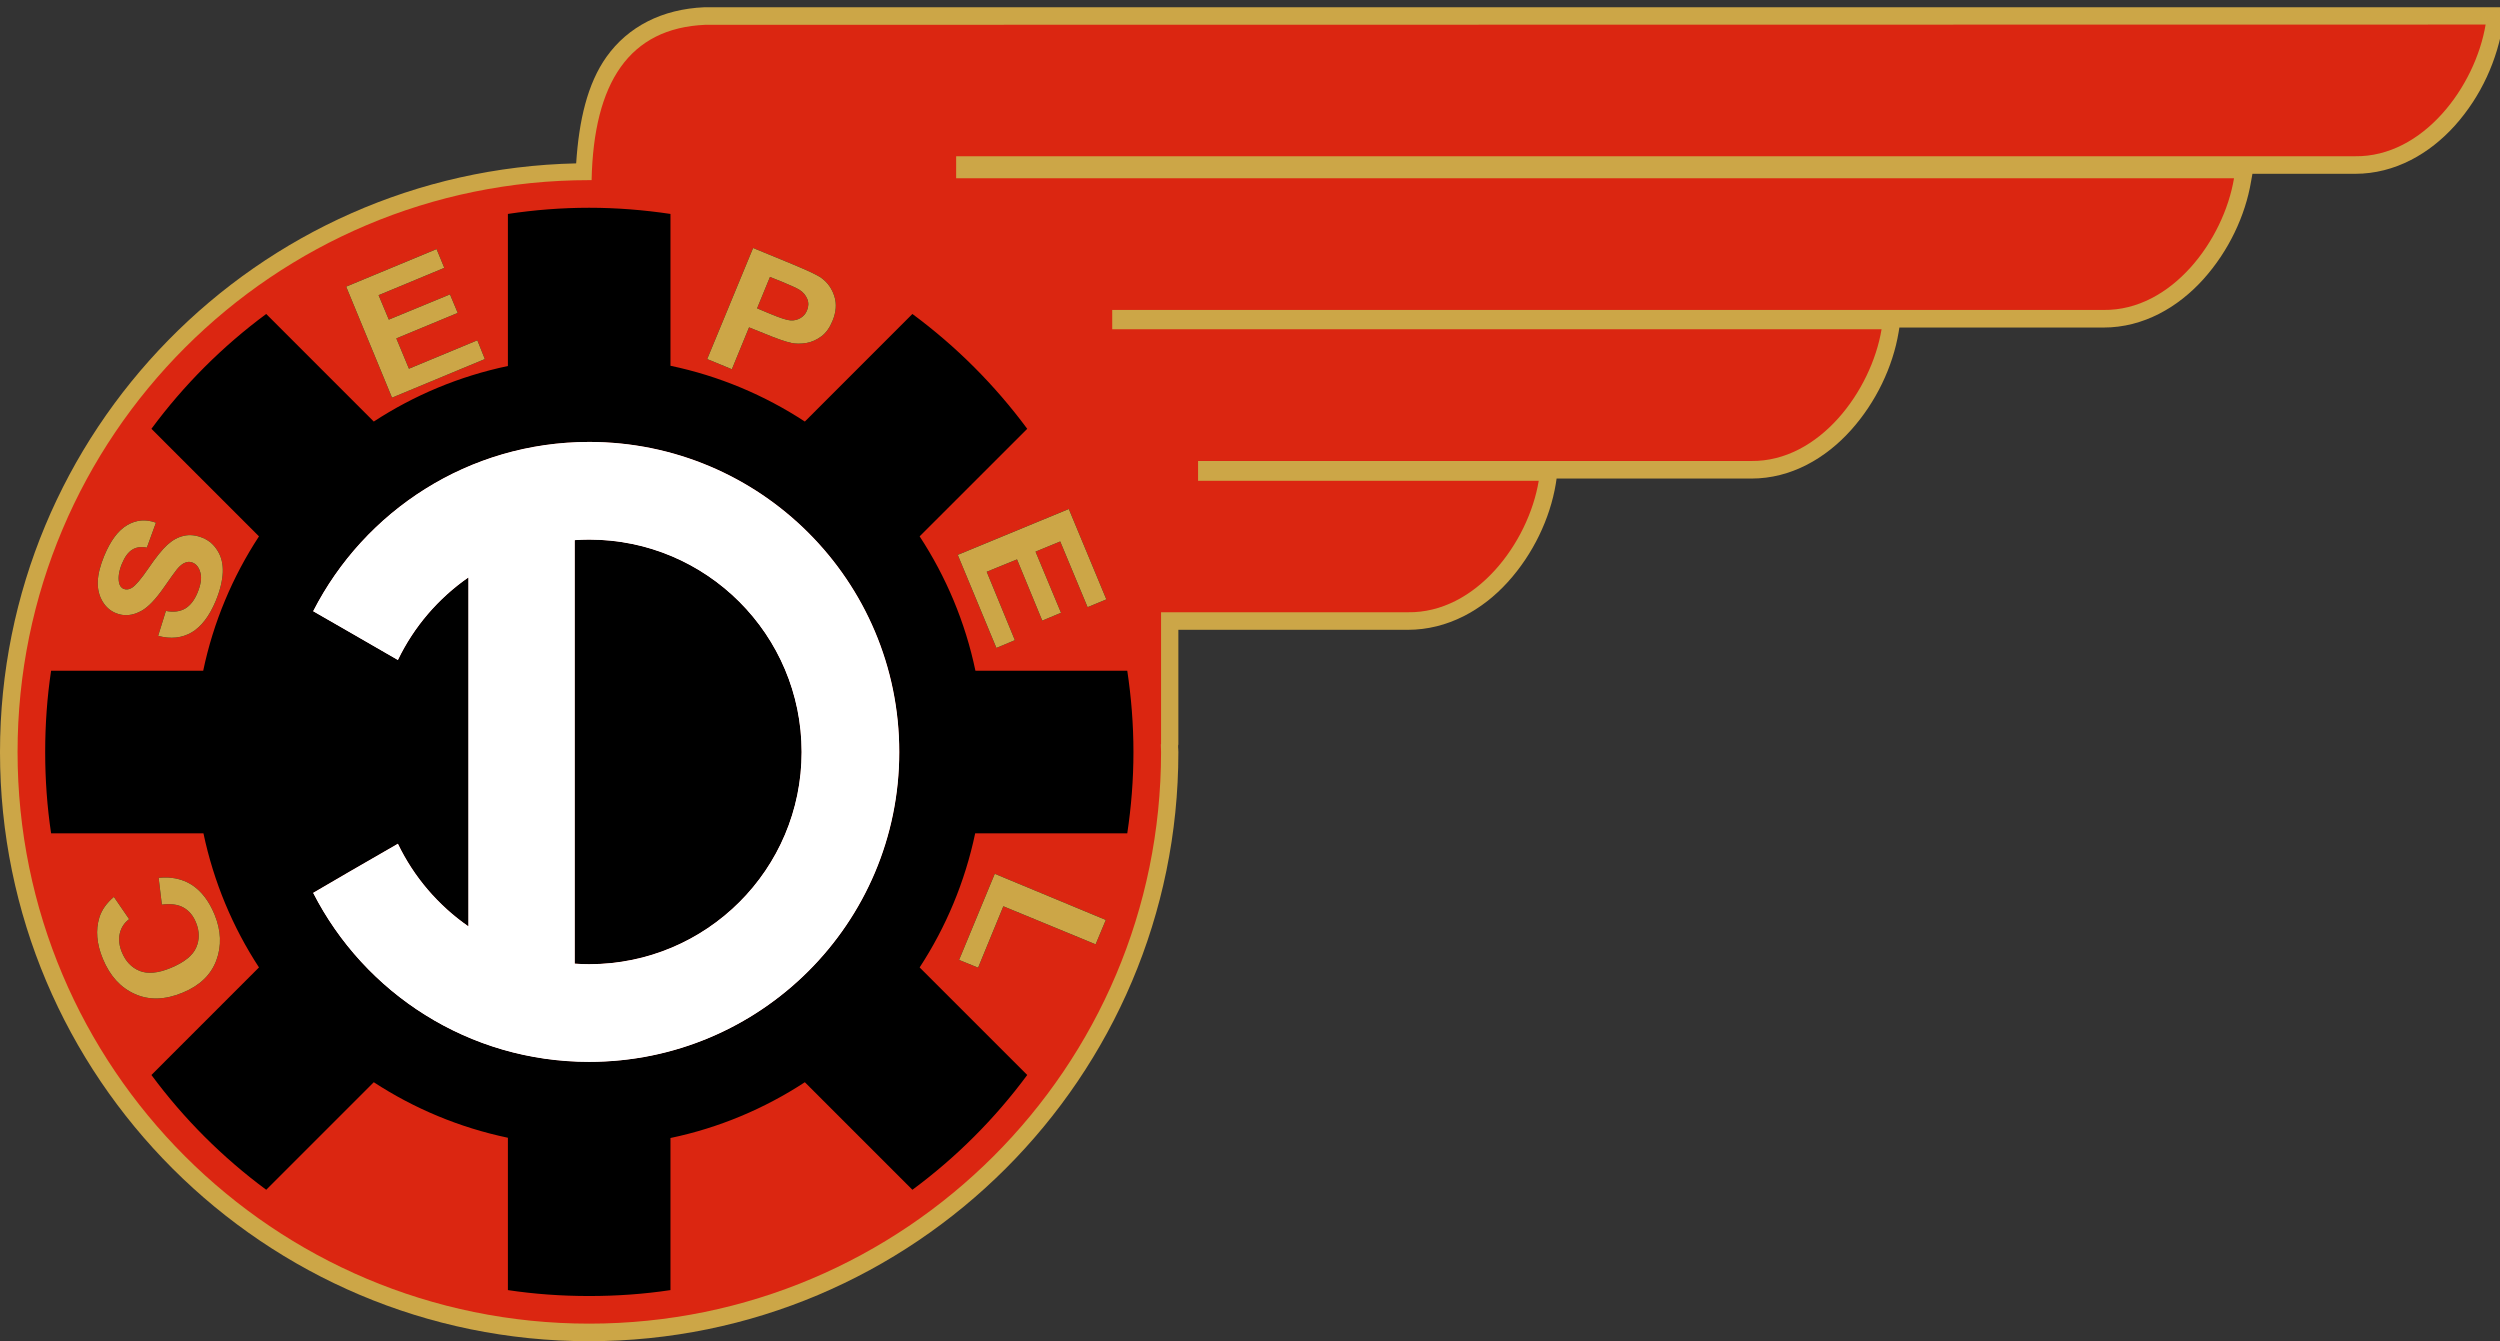
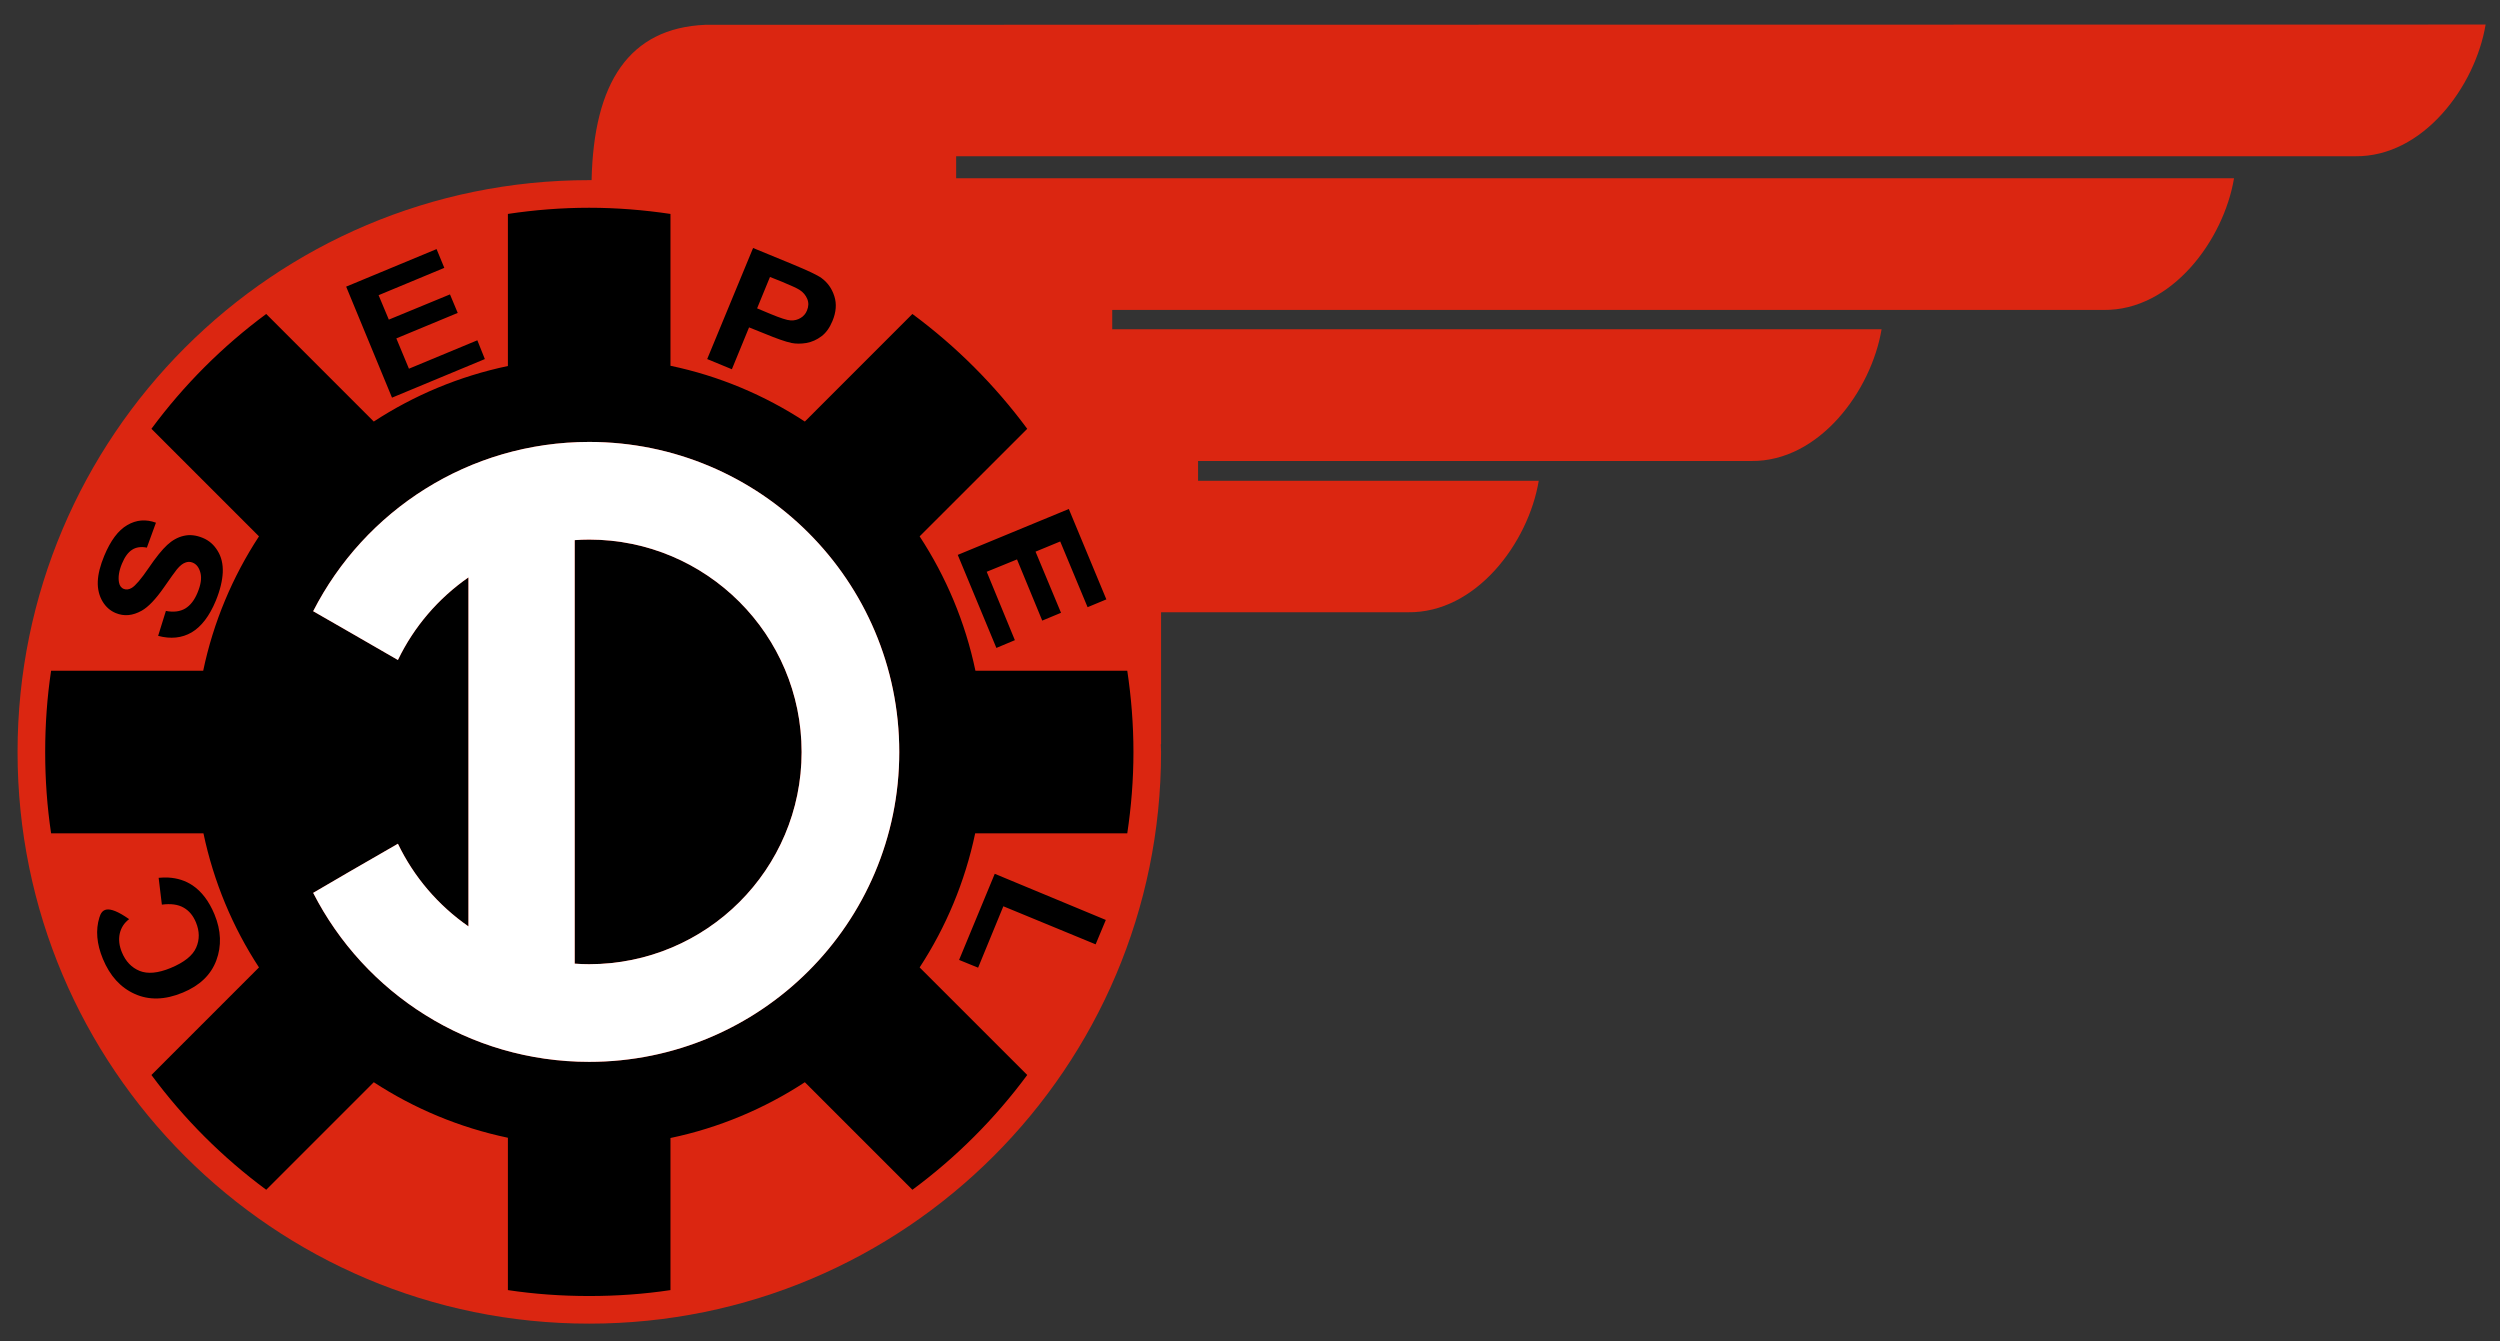
<svg xmlns="http://www.w3.org/2000/svg" width="233pt" height="125pt" viewBox="0 0 233 125" version="1.1">
  <rect x="0" y="0" width="233" height="125" fill="#333333" stroke="none" />
  <g id="surface1">
-     <path style=" stroke:none;fill-rule:nonzero;fill:rgb(62.694%,19.994%,18.042%);fill-opacity:1;" d="M 88.488 2.289 L 65.738 2.312 C 58.637 2.617 55.332 7.691 55.137 16.789 C 55.062 16.789 54.988 16.789 54.91 16.789 C 25.484 16.789 1.637 40.66 1.637 70.09 C 1.637 99.516 25.484 123.363 54.91 123.363 C 84.34 123.363 108.211 99.516 108.211 70.09 C 108.211 69.848 108.191 69.605 108.188 69.363 L 108.211 69.363 L 108.211 57.062 L 131.203 57.062 C 137.562 57.16 142.449 50.59 143.41 44.812 L 111.66 44.812 L 111.66 42.965 L 163.223 42.965 C 169.555 43.031 174.402 36.434 175.363 30.688 L 103.66 30.688 L 103.66 28.887 L 196.055 28.887 C 202.398 28.965 207.254 22.367 208.211 16.613 L 89.113 16.613 L 89.113 14.562 L 219.488 14.562 C 225.84 14.645 230.699 8.051 231.66 2.289 Z M 88.488 2.289 " />
-     <path style=" stroke:none;fill-rule:nonzero;fill:rgb(80.077%,65.039%,27.831%);fill-opacity:1;" d="M 65.648 0.676 C 61.727 0.844 58.543 2.465 56.523 5.301 C 54.746 7.801 53.957 11.234 53.699 15.227 C 23.957 15.875 0 40.203 0 70.102 C 0 100.402 24.598 125 54.898 125 C 85.203 125 109.824 100.402 109.824 70.102 C 109.824 69.898 109.809 69.789 109.801 69.652 C 109.805 69.594 109.805 69.535 109.801 69.477 C 109.809 69.441 109.816 69.41 109.824 69.375 L 109.824 58.699 L 131.199 58.699 C 134.93 58.699 138.168 56.848 140.523 54.25 C 142.887 51.648 144.461 48.328 145 45.102 L 145.074 44.602 L 163.227 44.602 C 166.945 44.602 170.16 42.703 172.5 40.102 C 174.844 37.492 176.414 34.184 176.949 30.977 L 177.023 30.527 L 196.051 30.527 C 199.777 30.527 203.008 28.629 205.352 26.027 C 207.699 23.418 209.266 20.113 209.801 16.902 L 209.926 16.199 L 219.5 16.199 C 223.23 16.199 226.457 14.305 228.801 11.699 C 231.23 8.977 232.777 5.602 233.316 2.004 C 233.375 1.559 233.43 1.117 233.488 0.676 Z M 65.648 0.676 " />
    <path style=" stroke:none;fill-rule:nonzero;fill:rgb(85.938%,14.893%,6.665%);fill-opacity:1;" d="M 65.738 2.312 C 58.637 2.617 55.332 7.691 55.137 16.789 C 55.062 16.789 54.988 16.789 54.91 16.789 C 25.484 16.789 1.637 40.66 1.637 70.09 C 1.637 99.516 25.484 123.363 54.91 123.363 C 84.34 123.363 108.211 99.516 108.211 70.09 C 108.211 69.848 108.191 69.605 108.188 69.363 L 108.211 69.363 L 108.211 57.062 L 131.203 57.062 C 137.562 57.16 142.449 50.59 143.41 44.812 L 111.66 44.812 L 111.66 42.965 L 163.223 42.965 C 169.555 43.031 174.402 36.434 175.363 30.688 L 103.66 30.688 L 103.66 28.887 L 196.055 28.887 C 202.398 28.965 207.254 22.367 208.211 16.613 L 89.113 16.613 L 89.113 14.562 L 219.488 14.562 C 225.84 14.645 230.699 8.051 231.66 2.289 Z M 65.738 2.312 " />
-     <path style=" stroke:none;fill-rule:nonzero;fill:rgb(100%,100%,100%);fill-opacity:1;" d="M 54.898 41.199 C 43.672 41.199 33.953 47.617 29.176 56.977 L 37.074 61.527 C 38.566 58.422 40.844 55.773 43.648 53.824 L 43.648 86.352 C 40.844 84.402 38.566 81.758 37.074 78.652 L 29.176 83.227 C 33.953 92.578 43.672 98.977 54.898 98.977 C 70.855 98.977 83.801 86.055 83.801 70.102 C 83.801 54.145 70.855 41.199 54.898 41.199 Z M 54.898 50.301 C 65.832 50.301 74.699 59.168 74.699 70.102 C 74.699 81.035 65.832 89.875 54.898 89.875 C 54.441 89.875 54 89.855 53.551 89.824 L 53.551 50.352 C 54 50.32 54.441 50.301 54.898 50.301 Z M 54.898 50.301 " />
-     <path style=" stroke:none;fill-rule:nonzero;fill:rgb(0%,0%,0%);fill-opacity:1;" d="M 54.91 19.363 C 52.332 19.363 49.816 19.566 47.336 19.938 L 47.336 34.113 C 42.809 35.062 38.586 36.84 34.836 39.289 L 24.812 29.262 C 20.738 32.273 17.125 35.887 14.113 39.965 L 24.137 49.988 C 21.68 53.746 19.887 57.973 18.938 62.512 L 4.762 62.512 C 4.391 64.984 4.211 67.516 4.211 70.09 C 4.211 72.672 4.391 75.184 4.762 77.664 L 18.961 77.664 C 19.914 82.191 21.688 86.414 24.137 90.164 L 14.113 100.188 C 17.125 104.266 20.738 107.875 24.812 110.887 L 34.836 100.863 C 38.586 103.312 42.809 105.086 47.336 106.039 L 47.336 120.238 C 49.816 120.609 52.332 120.789 54.91 120.789 C 57.484 120.789 60.016 120.609 62.488 120.238 L 62.488 106.062 C 67.027 105.113 71.254 103.32 75.012 100.863 L 85.035 110.887 C 89.113 107.875 92.727 104.262 95.738 100.188 L 85.711 90.164 C 88.16 86.414 89.938 82.191 90.887 77.664 L 105.062 77.664 C 105.434 75.184 105.637 72.672 105.637 70.09 C 105.637 67.516 105.434 64.984 105.062 62.512 L 90.91 62.512 C 89.961 57.973 88.168 53.746 85.711 49.988 L 95.738 39.965 C 92.727 35.891 89.109 32.273 85.035 29.262 L 75.012 39.289 C 71.254 36.832 67.027 35.039 62.488 34.09 L 62.488 19.938 C 60.016 19.57 57.484 19.363 54.91 19.363 Z M 70.188 23.113 L 65.91 33.465 L 68.211 34.414 L 69.812 30.512 L 71.312 31.113 C 72.352 31.543 73.172 31.836 73.762 31.965 C 74.199 32.051 74.672 32.047 75.16 31.965 C 75.66 31.875 76.129 31.668 76.562 31.34 C 76.996 31.012 77.324 30.547 77.586 29.914 C 77.93 29.09 77.988 28.312 77.762 27.613 C 77.539 26.91 77.148 26.34 76.562 25.914 C 76.18 25.633 75.285 25.219 73.887 24.637 Z M 40.688 23.215 L 32.262 26.715 L 36.535 37.062 L 45.188 33.465 L 44.488 31.715 L 38.113 34.363 L 36.938 31.539 L 42.66 29.164 L 41.938 27.438 L 36.238 29.789 L 35.285 27.512 L 41.41 24.965 Z M 71.762 25.812 L 72.887 26.262 C 73.715 26.605 74.258 26.852 74.512 27.012 C 74.859 27.23 75.094 27.52 75.238 27.863 C 75.379 28.207 75.367 28.562 75.211 28.938 C 75.086 29.246 74.883 29.48 74.613 29.637 C 74.344 29.797 74.039 29.883 73.688 29.863 C 73.336 29.844 72.719 29.637 71.812 29.262 L 70.562 28.738 Z M 54.91 41.188 C 70.867 41.188 83.812 54.133 83.812 70.09 C 83.812 86.043 70.867 98.965 54.91 98.965 C 43.684 98.965 33.965 92.566 29.188 83.215 L 32.535 81.262 L 37.086 78.637 C 38.578 81.746 40.855 84.391 43.66 86.34 L 43.66 53.812 C 40.855 55.762 38.578 58.406 37.086 61.512 L 32.535 58.887 L 29.188 56.965 C 33.965 47.605 43.684 41.188 54.91 41.188 Z M 99.613 47.438 L 89.262 51.715 L 92.863 60.387 L 94.586 59.664 L 91.961 53.289 L 94.785 52.137 L 97.137 57.84 L 98.887 57.113 L 96.512 51.414 L 98.812 50.465 L 101.363 56.59 L 103.113 55.863 Z M 13.16 48.512 C 12.715 48.551 12.285 48.691 11.863 48.938 C 11.012 49.43 10.305 50.383 9.711 51.812 C 9.348 52.688 9.137 53.496 9.113 54.215 C 9.09 54.926 9.254 55.547 9.562 56.062 C 9.867 56.57 10.277 56.926 10.785 57.137 C 11.578 57.465 12.371 57.383 13.211 56.914 C 13.809 56.578 14.508 55.859 15.285 54.738 C 15.895 53.867 16.293 53.297 16.488 53.062 C 16.773 52.719 17.027 52.523 17.262 52.438 C 17.492 52.344 17.727 52.34 17.961 52.438 C 18.332 52.59 18.566 52.922 18.688 53.414 C 18.805 53.898 18.719 54.496 18.41 55.238 C 18.121 55.938 17.742 56.426 17.262 56.715 C 16.785 56.996 16.176 57.078 15.461 56.938 L 14.738 59.262 C 15.918 59.578 16.957 59.465 17.863 58.938 C 18.762 58.406 19.516 57.426 20.113 55.988 C 20.52 55 20.727 54.102 20.762 53.34 C 20.789 52.574 20.637 51.906 20.285 51.34 C 19.938 50.77 19.484 50.375 18.91 50.137 C 18.281 49.875 17.691 49.809 17.137 49.938 C 16.582 50.059 16.055 50.352 15.586 50.789 C 15.117 51.219 14.531 51.941 13.836 52.965 C 13.141 53.984 12.621 54.586 12.285 54.789 C 12.023 54.945 11.773 54.984 11.535 54.887 C 11.277 54.781 11.141 54.57 11.086 54.262 C 11.004 53.785 11.086 53.207 11.363 52.539 C 11.629 51.891 11.953 51.465 12.312 51.238 C 12.668 51.004 13.133 50.926 13.688 51.039 L 14.535 48.715 C 14.07 48.543 13.609 48.477 13.16 48.512 Z M 54.91 50.289 C 54.453 50.289 54.012 50.309 53.562 50.34 L 53.562 89.812 C 54.012 89.844 54.453 89.863 54.91 89.863 C 65.844 89.863 74.711 81.023 74.711 70.09 C 74.711 59.156 65.844 50.289 54.91 50.289 Z M 92.711 81.438 L 89.387 89.465 L 91.16 90.188 L 93.512 84.465 L 102.113 88.012 L 103.062 85.738 Z M 15.688 81.789 C 15.402 81.773 15.094 81.785 14.785 81.812 L 15.086 84.312 C 15.898 84.203 16.59 84.289 17.113 84.59 C 17.637 84.887 18.008 85.352 18.262 85.965 C 18.605 86.793 18.609 87.574 18.285 88.312 C 17.965 89.055 17.176 89.688 15.91 90.215 C 14.719 90.707 13.762 90.789 13.012 90.488 C 12.262 90.18 11.711 89.605 11.363 88.762 C 11.109 88.152 11.039 87.562 11.16 87.012 C 11.285 86.461 11.574 86.012 12.035 85.664 L 10.613 83.59 C 9.918 84.18 9.477 84.816 9.262 85.512 C 8.898 86.684 9.012 87.969 9.586 89.363 C 10.246 90.957 11.234 92.043 12.562 92.637 C 13.887 93.234 15.371 93.203 17.035 92.512 C 18.609 91.859 19.656 90.863 20.16 89.512 C 20.664 88.164 20.613 86.727 19.988 85.215 C 19.48 83.992 18.793 83.086 17.938 82.512 C 17.289 82.082 16.543 81.836 15.688 81.789 Z M 15.688 81.789 " />
-     <path style=" stroke:none;fill-rule:nonzero;fill:rgb(80.077%,65.039%,27.831%);fill-opacity:1;" d="M 70.188 23.113 L 65.91 33.465 L 68.211 34.414 L 69.812 30.512 L 71.312 31.113 C 72.352 31.543 73.172 31.836 73.762 31.965 C 74.199 32.051 74.672 32.047 75.16 31.965 C 75.66 31.875 76.129 31.668 76.562 31.34 C 76.996 31.012 77.324 30.547 77.586 29.914 C 77.93 29.09 77.988 28.312 77.762 27.613 C 77.539 26.91 77.148 26.34 76.562 25.914 C 76.18 25.633 75.285 25.219 73.887 24.637 Z M 40.688 23.215 L 32.262 26.715 L 36.535 37.062 L 45.188 33.465 L 44.488 31.715 L 38.113 34.363 L 36.938 31.539 L 42.66 29.164 L 41.938 27.438 L 36.238 29.789 L 35.285 27.512 L 41.41 24.965 Z M 71.762 25.812 L 72.887 26.262 C 73.715 26.605 74.258 26.852 74.512 27.012 C 74.859 27.23 75.094 27.52 75.238 27.863 C 75.379 28.207 75.367 28.562 75.211 28.938 C 75.086 29.246 74.883 29.48 74.613 29.637 C 74.344 29.797 74.039 29.883 73.688 29.863 C 73.336 29.844 72.719 29.637 71.812 29.262 L 70.562 28.738 Z M 99.613 47.438 L 89.262 51.715 L 92.863 60.387 L 94.586 59.664 L 91.961 53.289 L 94.785 52.137 L 97.137 57.84 L 98.887 57.113 L 96.512 51.414 L 98.812 50.465 L 101.363 56.59 L 103.113 55.863 Z M 13.16 48.512 C 12.715 48.551 12.285 48.691 11.863 48.938 C 11.012 49.43 10.305 50.383 9.711 51.812 C 9.348 52.688 9.137 53.496 9.113 54.215 C 9.09 54.926 9.254 55.547 9.562 56.062 C 9.867 56.57 10.277 56.926 10.785 57.137 C 11.578 57.465 12.371 57.383 13.211 56.914 C 13.809 56.578 14.508 55.859 15.285 54.738 C 15.895 53.867 16.293 53.297 16.488 53.062 C 16.773 52.719 17.027 52.523 17.262 52.438 C 17.492 52.344 17.727 52.34 17.961 52.438 C 18.332 52.59 18.566 52.922 18.688 53.414 C 18.805 53.898 18.719 54.496 18.41 55.238 C 18.121 55.938 17.742 56.426 17.262 56.715 C 16.785 56.996 16.176 57.078 15.461 56.938 L 14.738 59.262 C 15.918 59.578 16.957 59.465 17.863 58.938 C 18.762 58.406 19.516 57.426 20.113 55.988 C 20.52 55 20.727 54.102 20.762 53.34 C 20.789 52.574 20.637 51.906 20.285 51.34 C 19.938 50.77 19.484 50.375 18.91 50.137 C 18.281 49.875 17.691 49.809 17.137 49.938 C 16.582 50.059 16.055 50.352 15.586 50.789 C 15.117 51.219 14.531 51.941 13.836 52.965 C 13.141 53.984 12.621 54.586 12.285 54.789 C 12.023 54.945 11.773 54.984 11.535 54.887 C 11.277 54.781 11.141 54.57 11.086 54.262 C 11.004 53.785 11.086 53.207 11.363 52.539 C 11.629 51.891 11.953 51.465 12.312 51.238 C 12.668 51.004 13.133 50.926 13.688 51.039 L 14.535 48.715 C 14.07 48.543 13.609 48.477 13.16 48.512 Z M 92.711 81.438 L 89.387 89.465 L 91.16 90.188 L 93.512 84.465 L 102.113 88.012 L 103.062 85.738 Z M 15.688 81.789 C 15.402 81.773 15.094 81.785 14.785 81.812 L 15.086 84.312 C 15.898 84.203 16.59 84.289 17.113 84.59 C 17.637 84.887 18.008 85.352 18.262 85.965 C 18.605 86.793 18.609 87.574 18.285 88.312 C 17.965 89.055 17.176 89.688 15.91 90.215 C 14.719 90.707 13.762 90.789 13.012 90.488 C 12.262 90.18 11.711 89.605 11.363 88.762 C 11.109 88.152 11.039 87.562 11.16 87.012 C 11.285 86.461 11.574 86.012 12.035 85.664 L 10.613 83.59 C 9.918 84.18 9.477 84.816 9.262 85.512 C 8.898 86.684 9.012 87.969 9.586 89.363 C 10.246 90.957 11.234 92.043 12.562 92.637 C 13.887 93.234 15.371 93.203 17.035 92.512 C 18.609 91.859 19.656 90.863 20.16 89.512 C 20.664 88.164 20.613 86.727 19.988 85.215 C 19.48 83.992 18.793 83.086 17.938 82.512 C 17.289 82.082 16.543 81.836 15.688 81.789 Z M 15.688 81.789 " />
+     <path style=" stroke:none;fill-rule:nonzero;fill:rgb(0%,0%,0%);fill-opacity:1;" d="M 54.91 19.363 C 52.332 19.363 49.816 19.566 47.336 19.938 L 47.336 34.113 C 42.809 35.062 38.586 36.84 34.836 39.289 L 24.812 29.262 C 20.738 32.273 17.125 35.887 14.113 39.965 L 24.137 49.988 C 21.68 53.746 19.887 57.973 18.938 62.512 L 4.762 62.512 C 4.391 64.984 4.211 67.516 4.211 70.09 C 4.211 72.672 4.391 75.184 4.762 77.664 L 18.961 77.664 C 19.914 82.191 21.688 86.414 24.137 90.164 L 14.113 100.188 C 17.125 104.266 20.738 107.875 24.812 110.887 L 34.836 100.863 C 38.586 103.312 42.809 105.086 47.336 106.039 L 47.336 120.238 C 49.816 120.609 52.332 120.789 54.91 120.789 C 57.484 120.789 60.016 120.609 62.488 120.238 L 62.488 106.062 C 67.027 105.113 71.254 103.32 75.012 100.863 L 85.035 110.887 C 89.113 107.875 92.727 104.262 95.738 100.188 L 85.711 90.164 C 88.16 86.414 89.938 82.191 90.887 77.664 L 105.062 77.664 C 105.434 75.184 105.637 72.672 105.637 70.09 C 105.637 67.516 105.434 64.984 105.062 62.512 L 90.91 62.512 C 89.961 57.973 88.168 53.746 85.711 49.988 L 95.738 39.965 C 92.727 35.891 89.109 32.273 85.035 29.262 L 75.012 39.289 C 71.254 36.832 67.027 35.039 62.488 34.09 L 62.488 19.938 C 60.016 19.57 57.484 19.363 54.91 19.363 Z M 70.188 23.113 L 65.91 33.465 L 68.211 34.414 L 69.812 30.512 L 71.312 31.113 C 72.352 31.543 73.172 31.836 73.762 31.965 C 74.199 32.051 74.672 32.047 75.16 31.965 C 75.66 31.875 76.129 31.668 76.562 31.34 C 76.996 31.012 77.324 30.547 77.586 29.914 C 77.93 29.09 77.988 28.312 77.762 27.613 C 77.539 26.91 77.148 26.34 76.562 25.914 C 76.18 25.633 75.285 25.219 73.887 24.637 Z M 40.688 23.215 L 32.262 26.715 L 36.535 37.062 L 45.188 33.465 L 44.488 31.715 L 38.113 34.363 L 36.938 31.539 L 42.66 29.164 L 41.938 27.438 L 36.238 29.789 L 35.285 27.512 L 41.41 24.965 Z M 71.762 25.812 L 72.887 26.262 C 73.715 26.605 74.258 26.852 74.512 27.012 C 74.859 27.23 75.094 27.52 75.238 27.863 C 75.379 28.207 75.367 28.562 75.211 28.938 C 75.086 29.246 74.883 29.48 74.613 29.637 C 74.344 29.797 74.039 29.883 73.688 29.863 C 73.336 29.844 72.719 29.637 71.812 29.262 L 70.562 28.738 Z M 54.91 41.188 C 70.867 41.188 83.812 54.133 83.812 70.09 C 83.812 86.043 70.867 98.965 54.91 98.965 C 43.684 98.965 33.965 92.566 29.188 83.215 L 32.535 81.262 L 37.086 78.637 C 38.578 81.746 40.855 84.391 43.66 86.34 L 43.66 53.812 C 40.855 55.762 38.578 58.406 37.086 61.512 L 32.535 58.887 L 29.188 56.965 C 33.965 47.605 43.684 41.188 54.91 41.188 Z M 99.613 47.438 L 89.262 51.715 L 92.863 60.387 L 94.586 59.664 L 91.961 53.289 L 94.785 52.137 L 97.137 57.84 L 98.887 57.113 L 96.512 51.414 L 98.812 50.465 L 101.363 56.59 L 103.113 55.863 Z M 13.16 48.512 C 12.715 48.551 12.285 48.691 11.863 48.938 C 11.012 49.43 10.305 50.383 9.711 51.812 C 9.348 52.688 9.137 53.496 9.113 54.215 C 9.09 54.926 9.254 55.547 9.562 56.062 C 9.867 56.57 10.277 56.926 10.785 57.137 C 11.578 57.465 12.371 57.383 13.211 56.914 C 13.809 56.578 14.508 55.859 15.285 54.738 C 15.895 53.867 16.293 53.297 16.488 53.062 C 16.773 52.719 17.027 52.523 17.262 52.438 C 17.492 52.344 17.727 52.34 17.961 52.438 C 18.332 52.59 18.566 52.922 18.688 53.414 C 18.805 53.898 18.719 54.496 18.41 55.238 C 18.121 55.938 17.742 56.426 17.262 56.715 C 16.785 56.996 16.176 57.078 15.461 56.938 L 14.738 59.262 C 15.918 59.578 16.957 59.465 17.863 58.938 C 18.762 58.406 19.516 57.426 20.113 55.988 C 20.52 55 20.727 54.102 20.762 53.34 C 20.789 52.574 20.637 51.906 20.285 51.34 C 19.938 50.77 19.484 50.375 18.91 50.137 C 18.281 49.875 17.691 49.809 17.137 49.938 C 16.582 50.059 16.055 50.352 15.586 50.789 C 15.117 51.219 14.531 51.941 13.836 52.965 C 13.141 53.984 12.621 54.586 12.285 54.789 C 12.023 54.945 11.773 54.984 11.535 54.887 C 11.277 54.781 11.141 54.57 11.086 54.262 C 11.004 53.785 11.086 53.207 11.363 52.539 C 11.629 51.891 11.953 51.465 12.312 51.238 C 12.668 51.004 13.133 50.926 13.688 51.039 L 14.535 48.715 C 14.07 48.543 13.609 48.477 13.16 48.512 Z M 54.91 50.289 C 54.453 50.289 54.012 50.309 53.562 50.34 L 53.562 89.812 C 54.012 89.844 54.453 89.863 54.91 89.863 C 65.844 89.863 74.711 81.023 74.711 70.09 C 74.711 59.156 65.844 50.289 54.91 50.289 Z M 92.711 81.438 L 89.387 89.465 L 91.16 90.188 L 93.512 84.465 L 102.113 88.012 L 103.062 85.738 Z M 15.688 81.789 C 15.402 81.773 15.094 81.785 14.785 81.812 L 15.086 84.312 C 15.898 84.203 16.59 84.289 17.113 84.59 C 17.637 84.887 18.008 85.352 18.262 85.965 C 18.605 86.793 18.609 87.574 18.285 88.312 C 17.965 89.055 17.176 89.688 15.91 90.215 C 14.719 90.707 13.762 90.789 13.012 90.488 C 12.262 90.18 11.711 89.605 11.363 88.762 C 11.109 88.152 11.039 87.562 11.16 87.012 C 11.285 86.461 11.574 86.012 12.035 85.664 C 9.918 84.18 9.477 84.816 9.262 85.512 C 8.898 86.684 9.012 87.969 9.586 89.363 C 10.246 90.957 11.234 92.043 12.562 92.637 C 13.887 93.234 15.371 93.203 17.035 92.512 C 18.609 91.859 19.656 90.863 20.16 89.512 C 20.664 88.164 20.613 86.727 19.988 85.215 C 19.48 83.992 18.793 83.086 17.938 82.512 C 17.289 82.082 16.543 81.836 15.688 81.789 Z M 15.688 81.789 " />
    <path style=" stroke:none;fill-rule:nonzero;fill:rgb(100%,100%,100%);fill-opacity:1;" d="M 54.91 41.188 C 70.867 41.188 83.812 54.133 83.812 70.09 C 83.812 86.043 70.867 98.965 54.91 98.965 C 43.684 98.965 33.965 92.566 29.188 83.215 L 32.535 81.262 L 37.086 78.637 C 38.578 81.746 40.855 84.391 43.66 86.34 L 43.66 53.812 C 40.855 55.762 38.578 58.406 37.086 61.512 L 32.535 58.887 L 29.188 56.965 C 33.965 47.605 43.684 41.188 54.91 41.188 Z M 54.91 50.289 C 54.453 50.289 54.012 50.309 53.562 50.34 L 53.562 89.812 C 54.012 89.844 54.453 89.863 54.91 89.863 C 65.844 89.863 74.711 81.023 74.711 70.09 C 74.711 59.156 65.844 50.289 54.91 50.289 Z M 54.91 50.289 " />
  </g>
</svg>